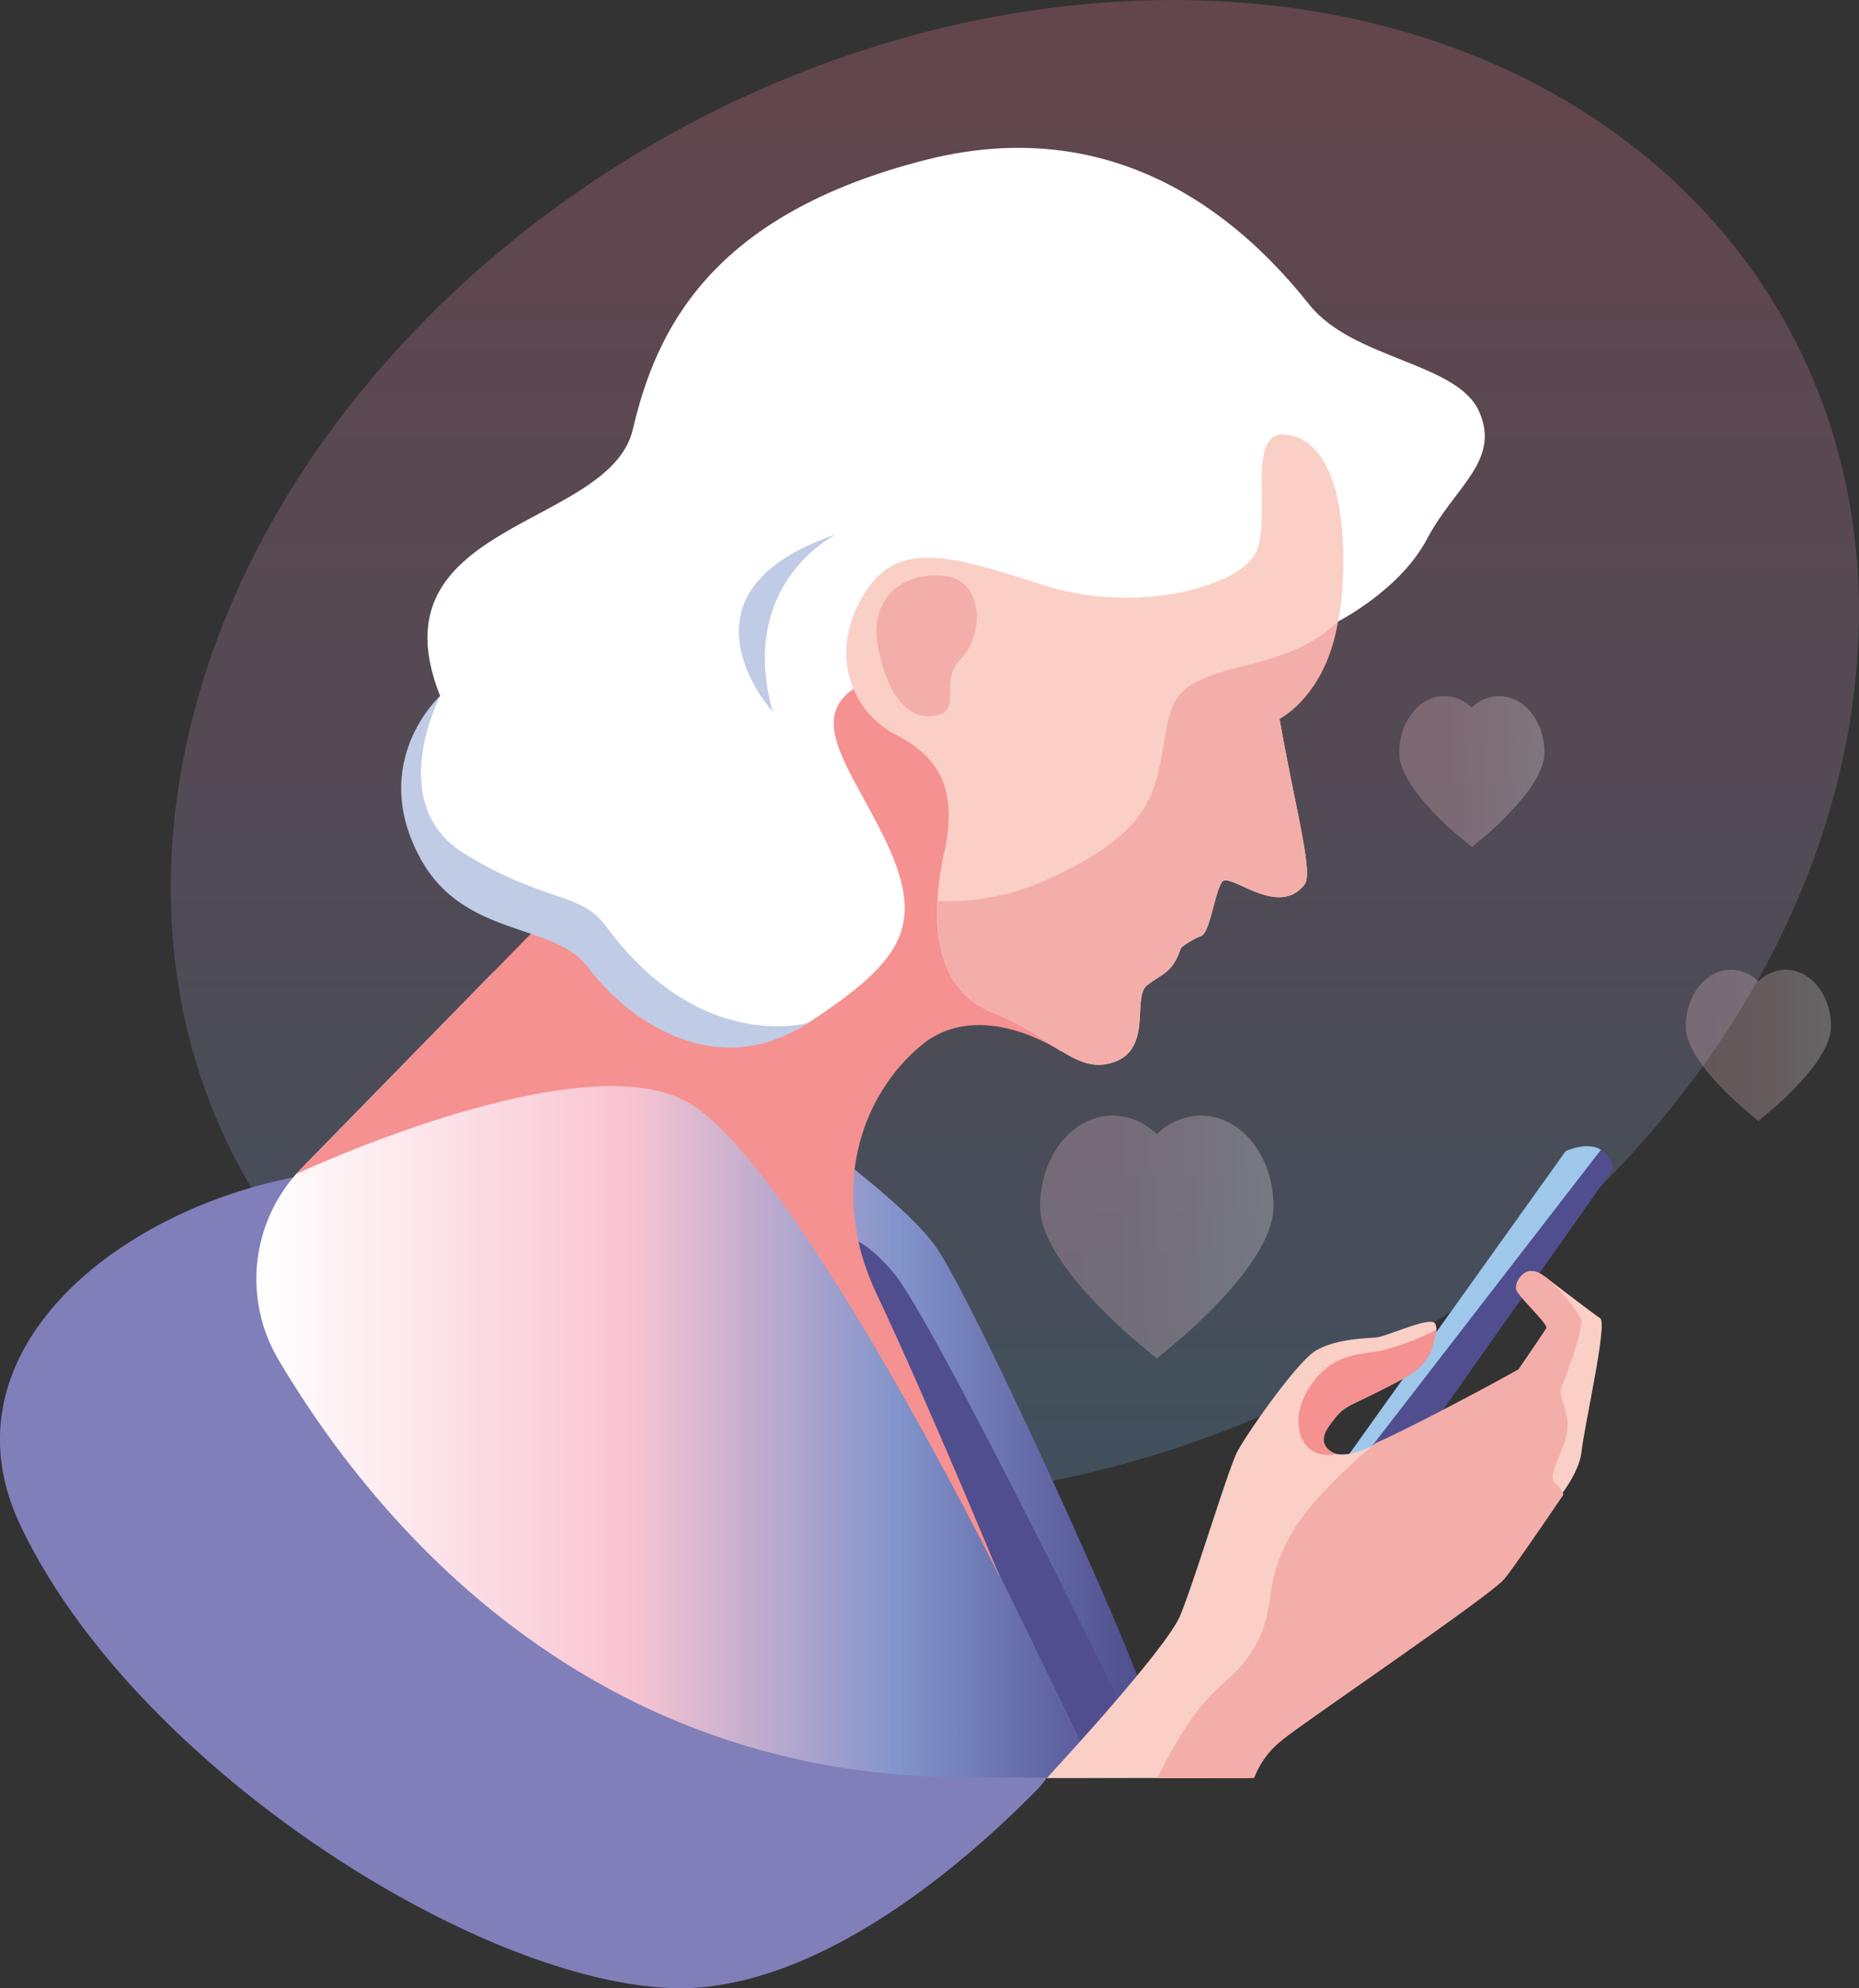
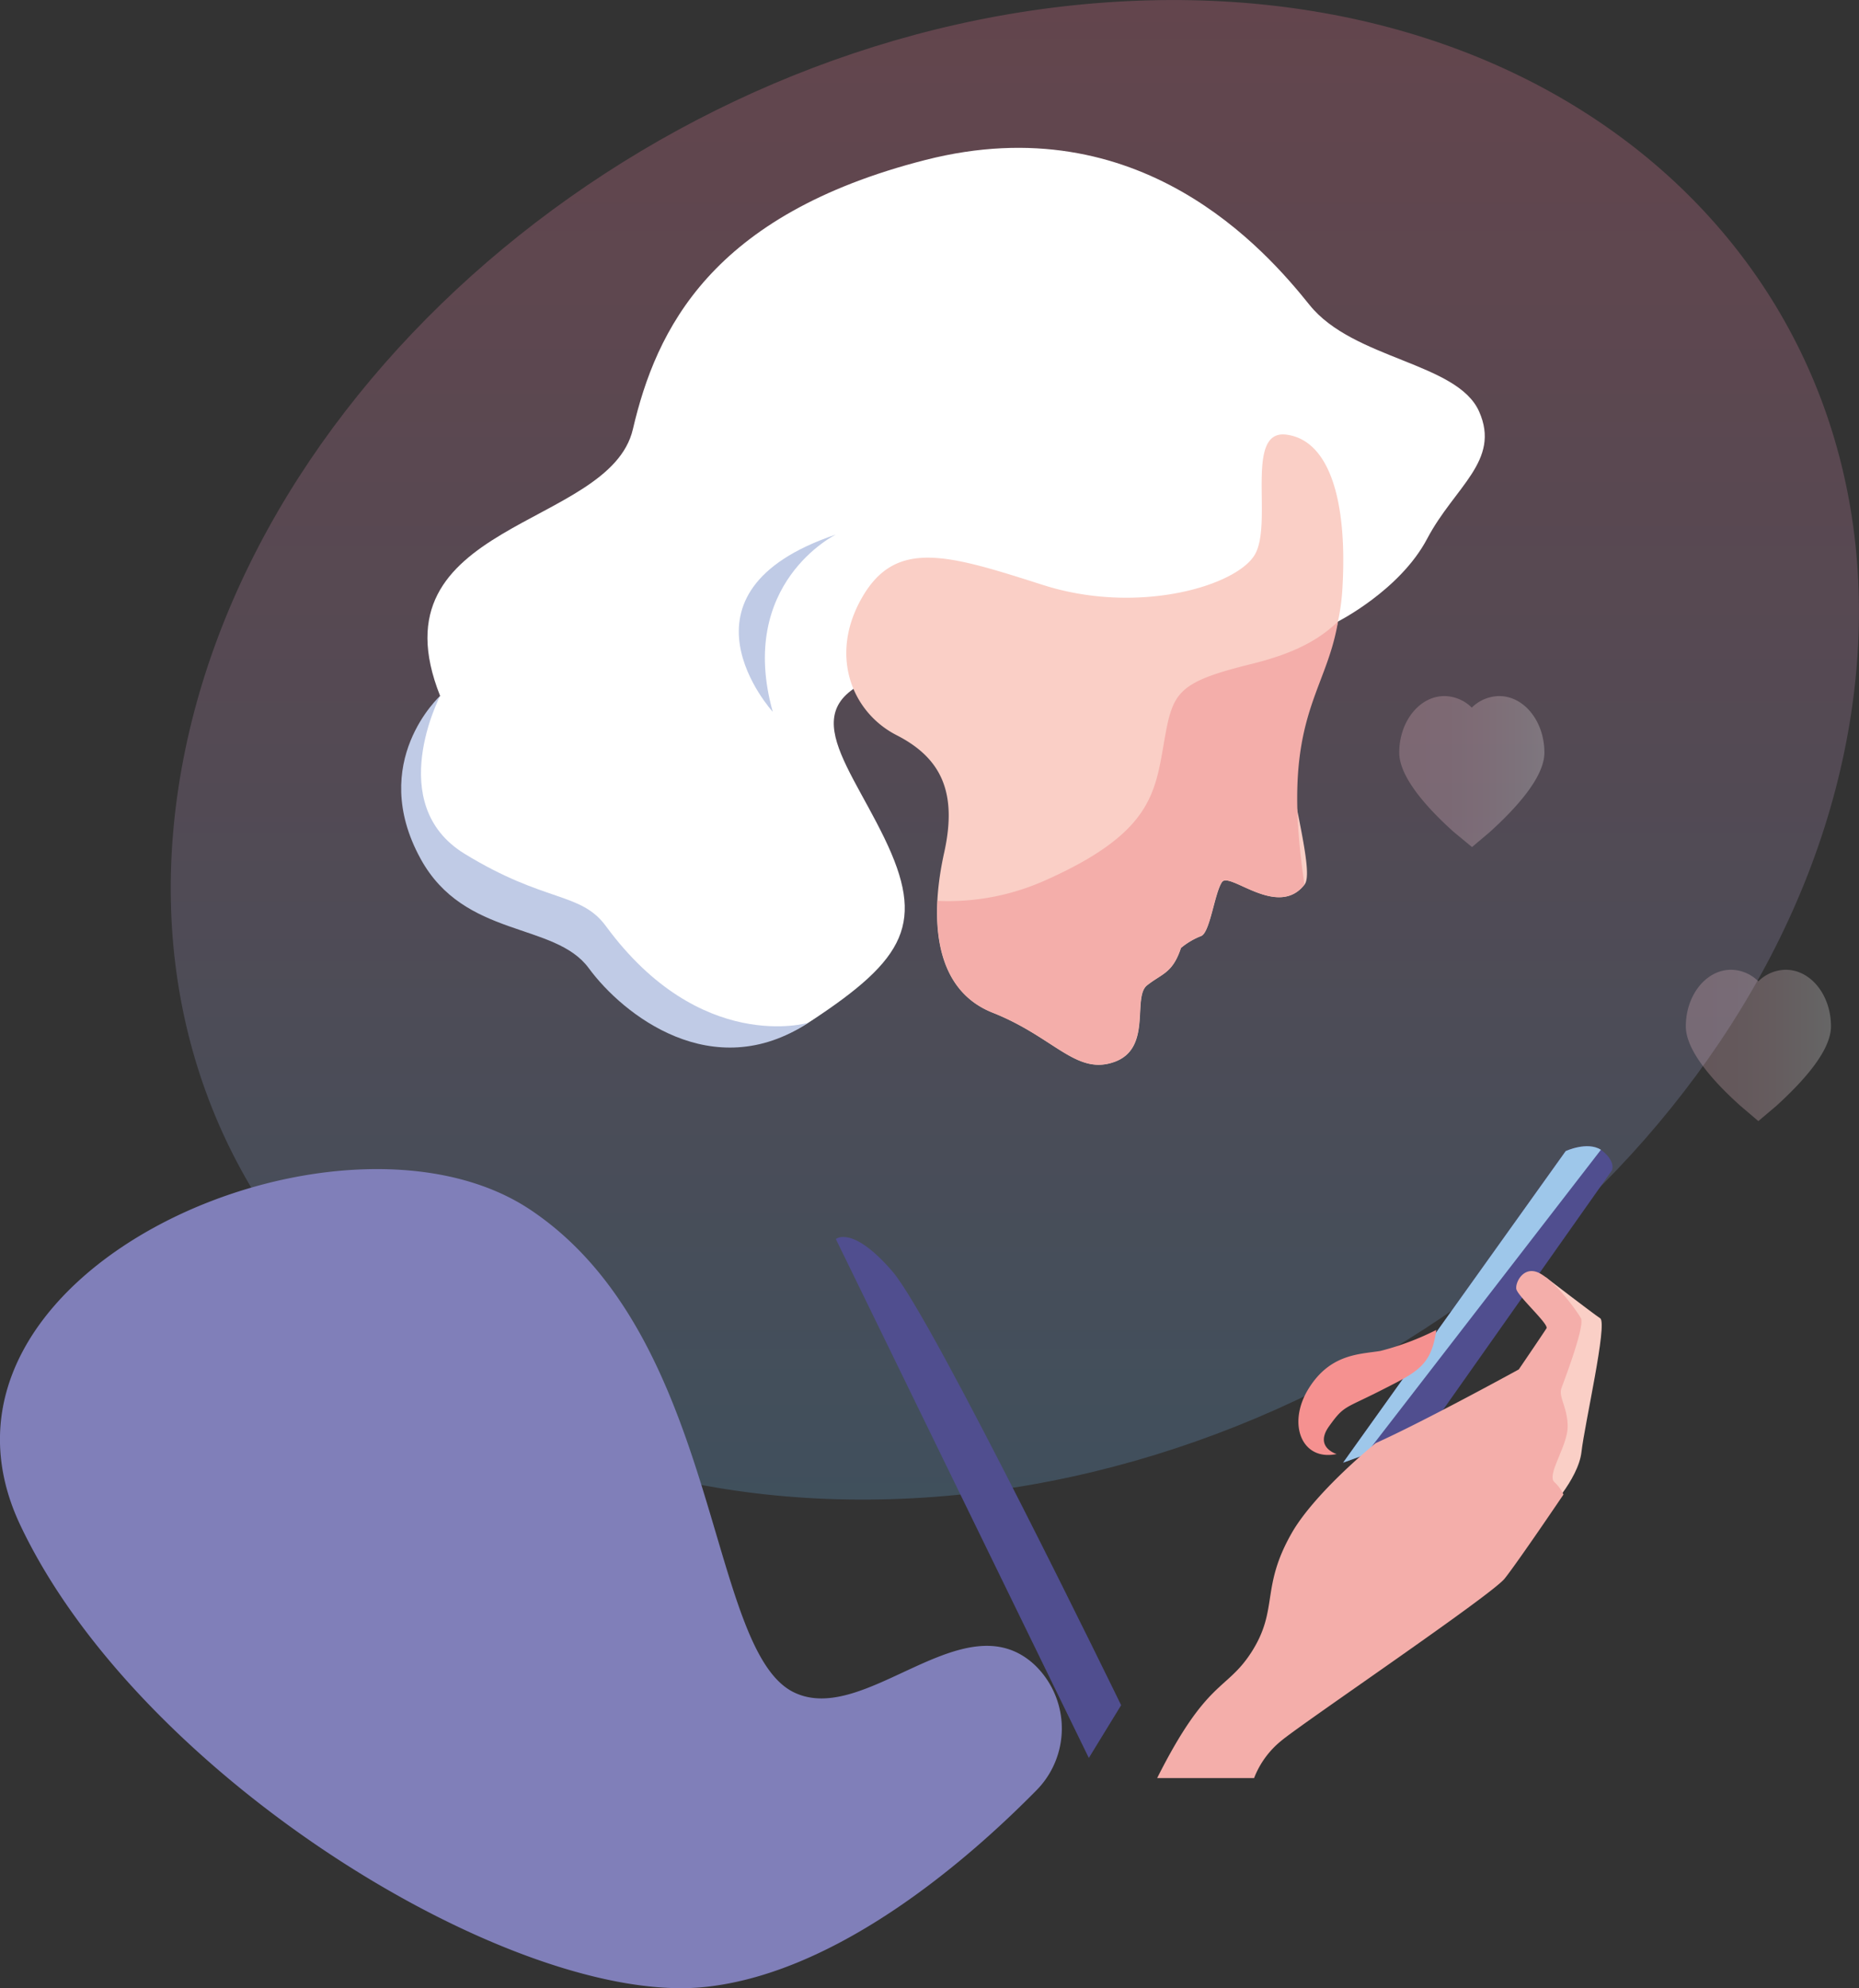
<svg xmlns="http://www.w3.org/2000/svg" xmlns:xlink="http://www.w3.org/1999/xlink" viewBox="0 0 230.15 246.1">
  <rect x="0" y="0" width="230.15" height="246.1" fill="#333333" stroke="none" />
  <defs>
    <style>.cls-1{isolation:isolate;}.cls-13,.cls-14,.cls-15,.cls-2{opacity:0.25;}.cls-3{fill:url(#linear-gradient);}.cls-4{fill:#807fb9;}.cls-5{fill:#504e8f;}.cls-6{fill:#9ec7ea;}.cls-7{fill:url(#linear-gradient-2);}.cls-8{fill:#f59190;}.cls-9{fill:#fff;}.cls-10{fill:#facfc6;}.cls-11{fill:#f4aeaa;}.cls-12{fill:#c0cbe6;}.cls-13,.cls-14,.cls-15{mix-blend-mode:multiply;}.cls-13{fill:url(#linear-gradient-3);}.cls-14{fill:url(#linear-gradient-4);}.cls-15{fill:url(#linear-gradient-5);}</style>
    <linearGradient id="linear-gradient" x1="125.64" y1="185.62" x2="125.64" gradientUnits="userSpaceOnUse">
      <stop offset="0" stop-color="#67a6d9" />
      <stop offset="0.09" stop-color="#76a2d3" />
      <stop offset="0.52" stop-color="#b88eb5" />
      <stop offset="0.83" stop-color="#e282a3" />
      <stop offset="0.99" stop-color="#f27d9c" />
    </linearGradient>
    <linearGradient id="linear-gradient-2" x1="31.74" y1="170.2" x2="142.16" y2="170.2" gradientUnits="userSpaceOnUse">
      <stop offset="0" stop-color="#fff" />
      <stop offset="0.42" stop-color="#f9c4d1" />
      <stop offset="0.72" stop-color="#8294cb" />
      <stop offset="0.9" stop-color="#5f63a1" />
      <stop offset="0.99" stop-color="#504e8f" />
    </linearGradient>
    <linearGradient id="linear-gradient-3" x1="128.77" y1="153.12" x2="157.67" y2="153.12" gradientUnits="userSpaceOnUse">
      <stop offset="0.13" stop-color="#f9c4d1" />
      <stop offset="0.34" stop-color="#f9c9d5" />
      <stop offset="0.59" stop-color="#fbd7e0" />
      <stop offset="0.85" stop-color="#fdeff2" />
      <stop offset="1" stop-color="#fff" />
    </linearGradient>
    <linearGradient id="linear-gradient-4" x1="173.26" y1="95.49" x2="191.23" y2="95.49" xlink:href="#linear-gradient-3" />
    <linearGradient id="linear-gradient-5" x1="208.71" y1="129.41" x2="226.68" y2="129.41" xlink:href="#linear-gradient-3" />
  </defs>
  <g class="cls-1">
    <g id="Layer_2" data-name="Layer 2">
      <g id="Layer_1-2" data-name="Layer 1">
        <g class="cls-2">
          <path class="cls-3" d="M229.19,88.24c-7.74,51.37-60.36,94.91-117.54,97.28s-97.28-37-89.56-88S82.44,2.89,139.64.14,236.93,36.84,229.19,88.24Z" />
        </g>
        <path class="cls-4" d="M128.07,206.06a10.89,10.89,0,0,1,.1,15.69c-8.09,8.2-24.31,22.45-40.88,24.2-23.45,2.47-69.94-25.83-84.77-57.15S42.05,134,65.65,149.74s21.79,54.52,32.66,59.75C107.14,213.74,119.33,198,128.07,206.06Z" />
        <path class="cls-5" d="M199.56,144.87l-22.88,32.44-10.4,3.74,27.56-38.57s2.91-1.35,4.57,0S199.56,144.87,199.56,144.87Z" />
        <path class="cls-6" d="M193.84,142.48l-27.56,38.57,2.77-1,29.15-37.73C196.51,141.24,193.84,142.48,193.84,142.48Z" />
-         <path class="cls-7" d="M119.63,220l19.91.06h0s3.39-4.18,2.45-9.07-21-49-25.93-56.38-26.62-21.71-26.62-21.71L61.1,120.3,37.34,144.6a19.59,19.59,0,0,0-2.9,23.64C45.77,187.42,72,220,119.63,220Z" />
        <path class="cls-5" d="M103.48,153.37s2-1.78,7,4,28.32,53.7,28.32,53.7l-4,6.53Z" />
-         <path class="cls-8" d="M36.61,145.35l29.5-30.16,35.2-30.86,11.61-1L133,128.15l-1.64,2s-10-6.84-17.34-.73-11.6,17.86-5.46,30.82,15.29,35.09,15.29,35.09-25.12-50.65-38.36-58.7S36.61,145.35,36.61,145.35Z" />
        <path class="cls-9" d="M165.52,77s7.78-3.89,11.17-10.32,9.13-9.65,6.43-15.74-15.57-6.43-21-13.2-21-24.71-47.55-17.94-33.34,21-36.22,33.34-32.49,11.34-23.86,33c0,0-8.13,9.82-2.54,19.63s16.58,7.79,20.81,13.54,15.74,14.89,27.59,7.11,14.22-12.19,9.14-22.68-12.36-17.6,2.88-21S165.52,77,165.52,77Z" />
        <path class="cls-10" d="M158.41,89s7.11-4.91,7.78-16.08-1.69-18.45-6.94-19.12-1.58,11-3.92,14.89-14.52,7.45-26.2,3.72S111,66.65,106.79,73.85,105.44,88.16,111,91s7.54,7.11,5.89,14.55-1.66,16.76,6,19.8,10.33,7.79,15.07,6.1,2.19-8,4.05-9.48,3.16-1.48,4.2-4.63a9,9,0,0,1,2.46-1.46c1.13-.34,1.69-5.33,2.62-6.69s6.92,4.57,10.22.3C162.62,108.08,160.42,100.38,158.41,89Z" />
-         <path class="cls-11" d="M108.7,80.07c1.24,6.44,4,9.23,7.27,8.47s.12-4,3-7,2.89-9.72-2.06-10.26S107.5,73.88,108.7,80.07Z" />
        <path class="cls-12" d="M103.48,66.17s-12.27,6-7.81,21.94C95.67,88.11,82.2,73.34,103.48,66.17Z" />
-         <path class="cls-10" d="M129.6,220.09s14.74-15.85,16.51-20.11,5.93-18.1,7.07-20.28,7.28-11,9.67-12.48,6.24-1.56,7.49-1.66,6.13-2.39,7.17-1.87-.62,5.3-3.32,6.55-7.39,2.91-9.47,5.41-.93,5.19,3,4.16S188,169.51,188,169.51s3.12-4.57,3.44-5.09-3.64-4.06-3.75-4.89,1-3,3-1.87,4.47,4.57,5,5.51-2,7.49-2.39,8.63.72,2.39.72,4.78-2.59,5.93-1.66,6.86a4.73,4.73,0,0,1,1.15,1.56s-5.62,8.32-7.28,10.4-25.06,17.89-27.66,20.07a18.84,18.84,0,0,0-4,4.61Z" />
        <path class="cls-8" d="M177.82,164.62a33.77,33.77,0,0,1-6.92,2.6c-2.54.42-6.21.32-8.9,4.68s-.83,9,3.48,8.08c0,0-2.81-.82-.94-3.43s1.88-2.13,6.4-4.43S177.19,169.1,177.82,164.62Z" />
-         <path class="cls-11" d="M165.65,76.92c-2.63,2.59-6.13,4.14-10.73,5.27-9.38,2.32-9.74,3.53-10.84,9.86s-1.73,11.2-14.85,17a29.37,29.37,0,0,1-13.16,2.46c-.31,5.84,1.14,11.57,6.8,13.83,7.62,3,10.34,7.79,15.07,6.1s2.19-8,4.06-9.48,3.15-1.48,4.2-4.63a9,9,0,0,1,2.46-1.46c1.12-.34,1.68-5.33,2.61-6.69s6.93,4.57,10.23.3c1.12-1.45-1.08-9.15-3.09-20.52C158.41,89,164.12,86.18,165.65,76.92Z" />
+         <path class="cls-11" d="M165.65,76.92c-2.63,2.59-6.13,4.14-10.73,5.27-9.38,2.32-9.74,3.53-10.84,9.86s-1.73,11.2-14.85,17a29.37,29.37,0,0,1-13.16,2.46c-.31,5.84,1.14,11.57,6.8,13.83,7.62,3,10.34,7.79,15.07,6.1s2.19-8,4.06-9.48,3.15-1.48,4.2-4.63a9,9,0,0,1,2.46-1.46c1.12-.34,1.68-5.33,2.61-6.69s6.93,4.57,10.23.3C158.41,89,164.12,86.18,165.65,76.92Z" />
        <path class="cls-12" d="M100.07,126.6c-11.85,7.78-22.95-1-27.18-6.76S57.5,116.2,52.07,106.3c-6.58-12,2.43-20.17,2.43-20.17s-7,13.4,3,19.54,14.39,4.68,17.54,9C86.73,130.55,100.07,126.6,100.07,126.6Z" />
        <path class="cls-10" d="M191.33,158.07s5.84,4.49,6.78,5.11-1.93,13.09-2.32,16.55-4.46,7.64-4.46,7.64l-2.43-4.61L193.6,164Z" />
        <path class="cls-11" d="M193.32,171.8c.42-1.14,2.92-7.7,2.4-8.63s-3-4.37-5-5.51-3.12,1-3,1.87,4.06,4.37,3.74,4.89-3.43,5.09-3.43,5.09-11.71,6.43-17.73,9.13c-4.06,3.37-8.45,7.72-10.39,11.14-3.88,6.8-1.57,9.42-5,14.76-3.12,4.82-5.46,3.24-11.65,15.55h12a11.09,11.09,0,0,1,3.37-4.62c2.6-2.18,26-18,27.65-20.07s7.28-10.4,7.28-10.4a4.77,4.77,0,0,0-1.14-1.56c-.94-.93,1.66-4.47,1.66-6.86S192.91,172.94,193.32,171.8Z" />
-         <path class="cls-13" d="M143.22,168.17l-3.56-3c-5-4.51-10.89-10.83-10.89-15.84,0-6.21,4-11.24,9-11.24a7.85,7.85,0,0,1,5.44,2.3,7.9,7.9,0,0,1,5.45-2.3c5,0,9,5,9,11.24,0,5-5.85,11.33-10.89,15.84Z" />
        <path class="cls-14" d="M182.24,104.85,180,103c-3.13-2.8-6.77-6.73-6.77-9.84,0-3.86,2.51-7,5.6-7a4.91,4.91,0,0,1,3.38,1.43,4.92,4.92,0,0,1,3.39-1.43c3.09,0,5.6,3.13,5.6,7,0,3.11-3.64,7-6.77,9.84Z" />
        <path class="cls-15" d="M217.69,138.77l-2.21-1.88c-3.13-2.8-6.77-6.73-6.77-9.85,0-3.86,2.51-7,5.6-7a4.87,4.87,0,0,1,3.38,1.43,4.89,4.89,0,0,1,3.39-1.43c3.09,0,5.6,3.12,5.6,7,0,3.12-3.64,7-6.77,9.85Z" />
      </g>
    </g>
  </g>
</svg>